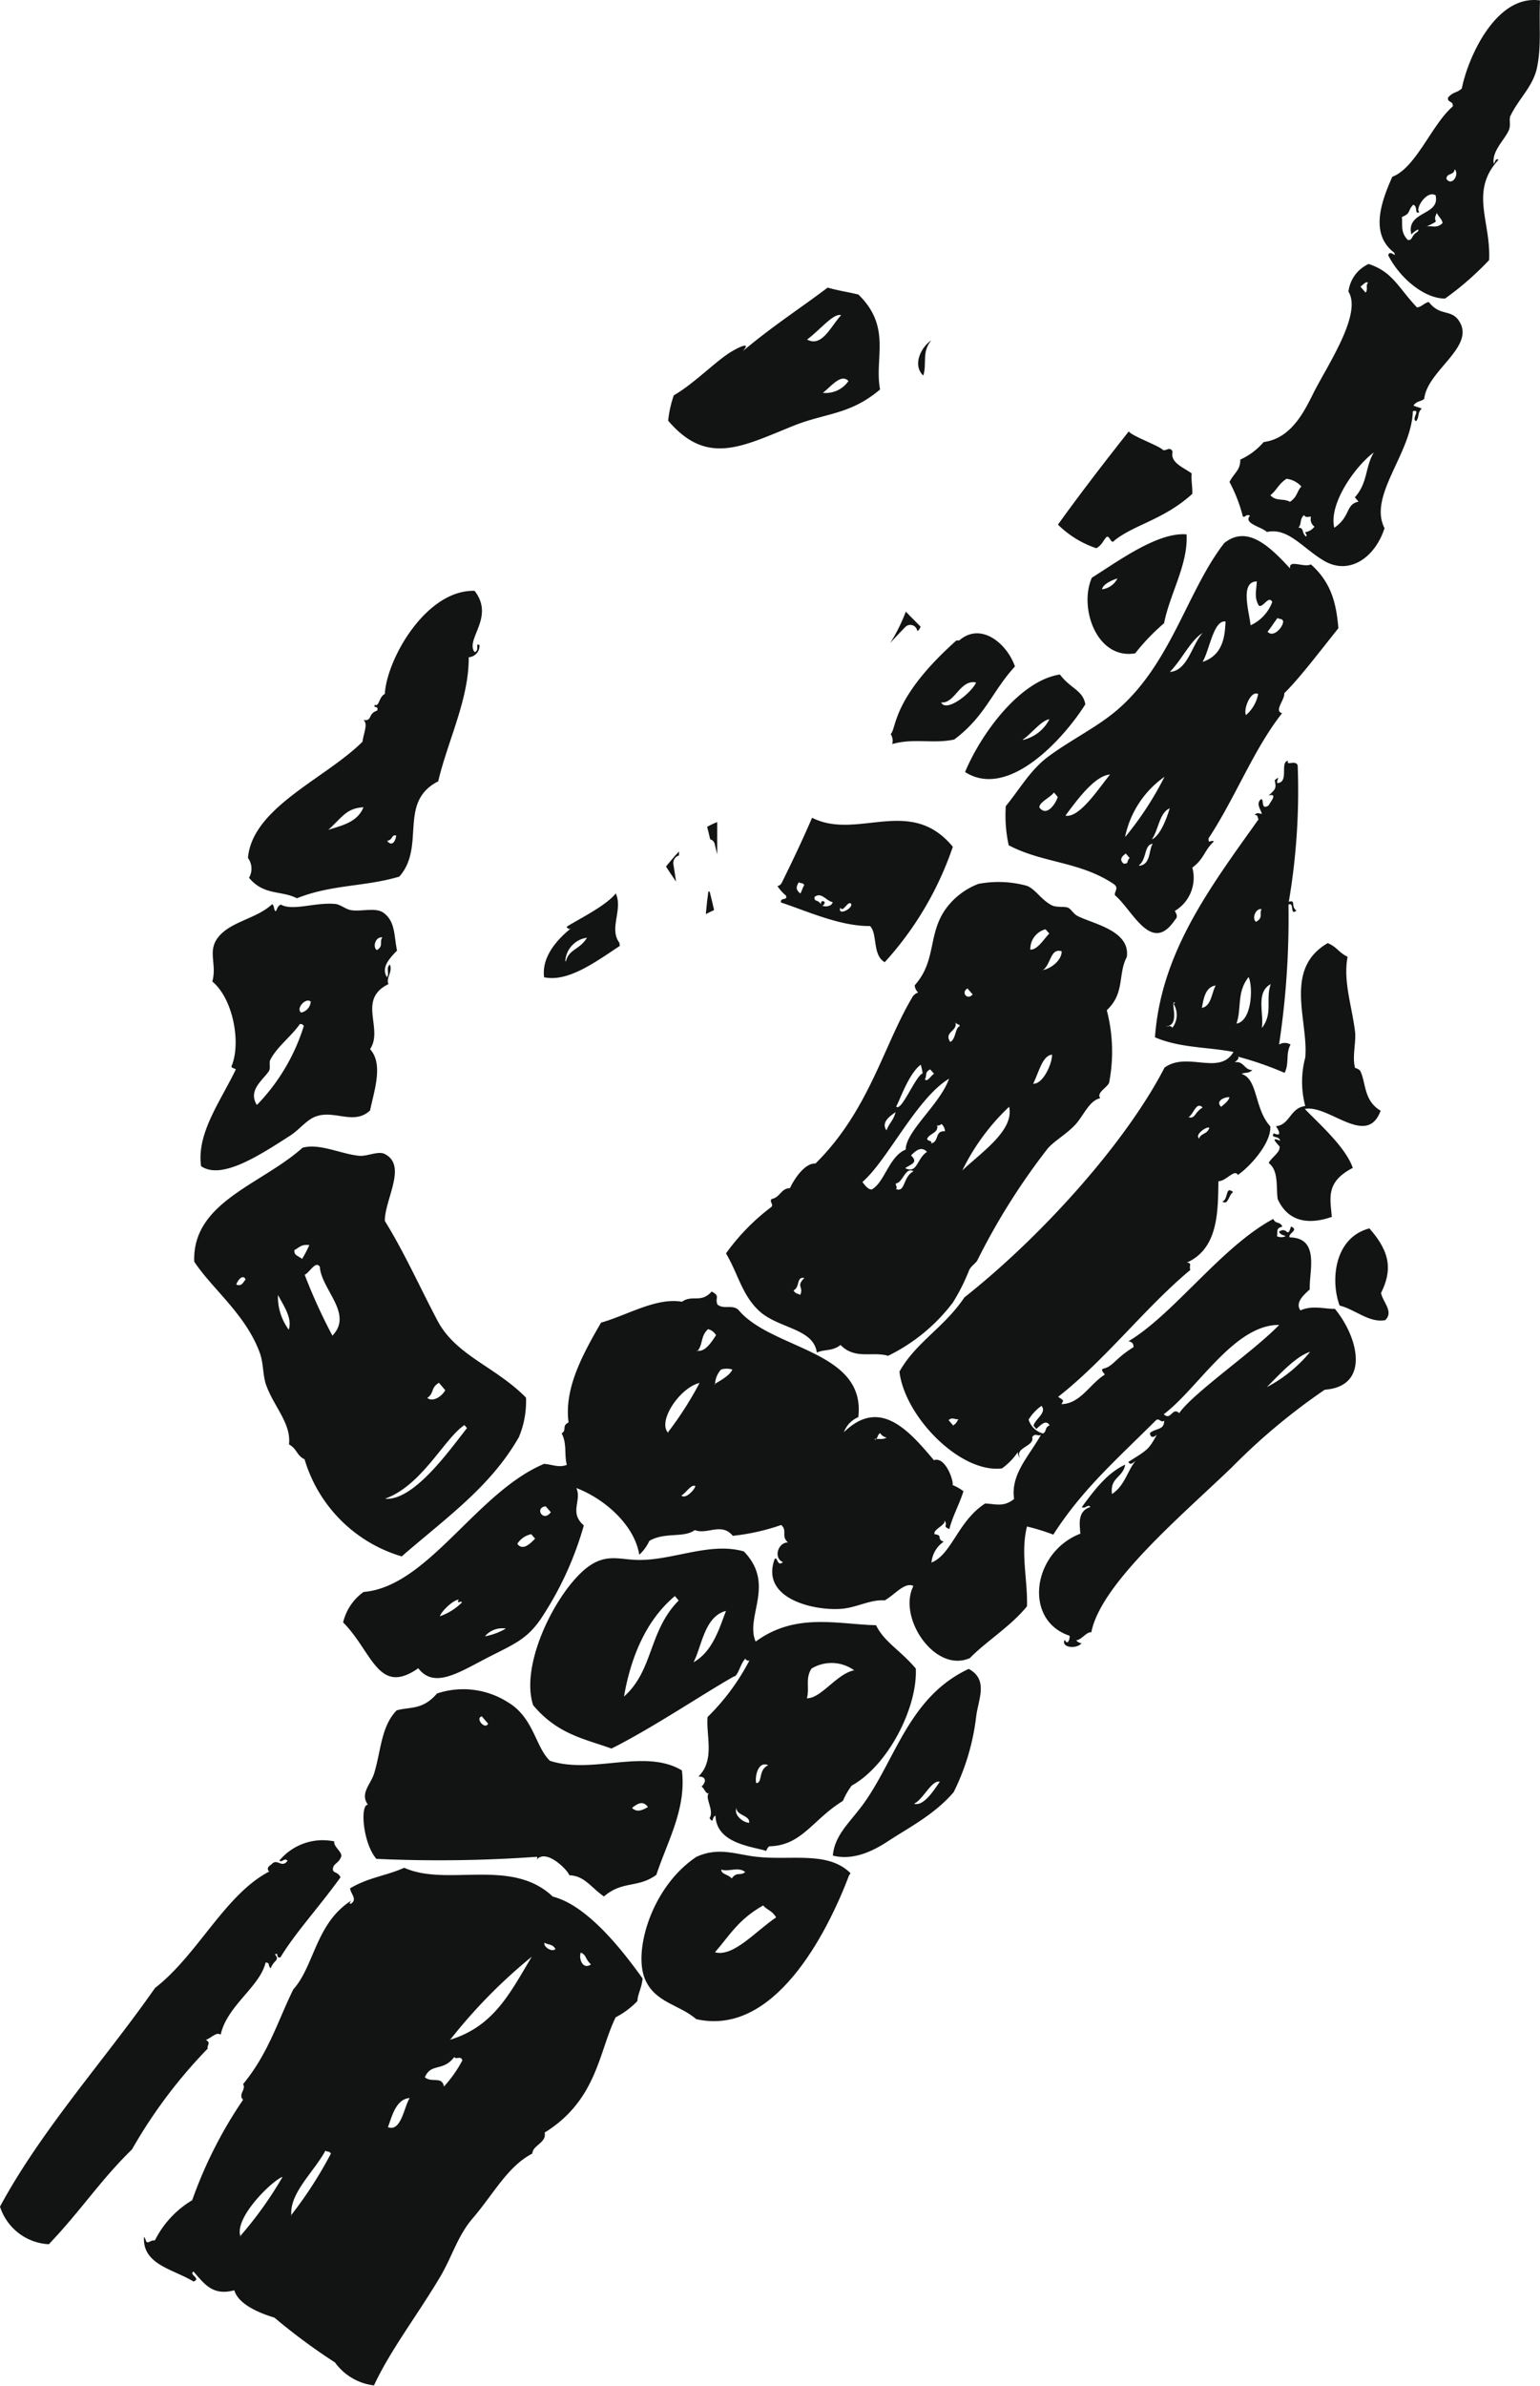
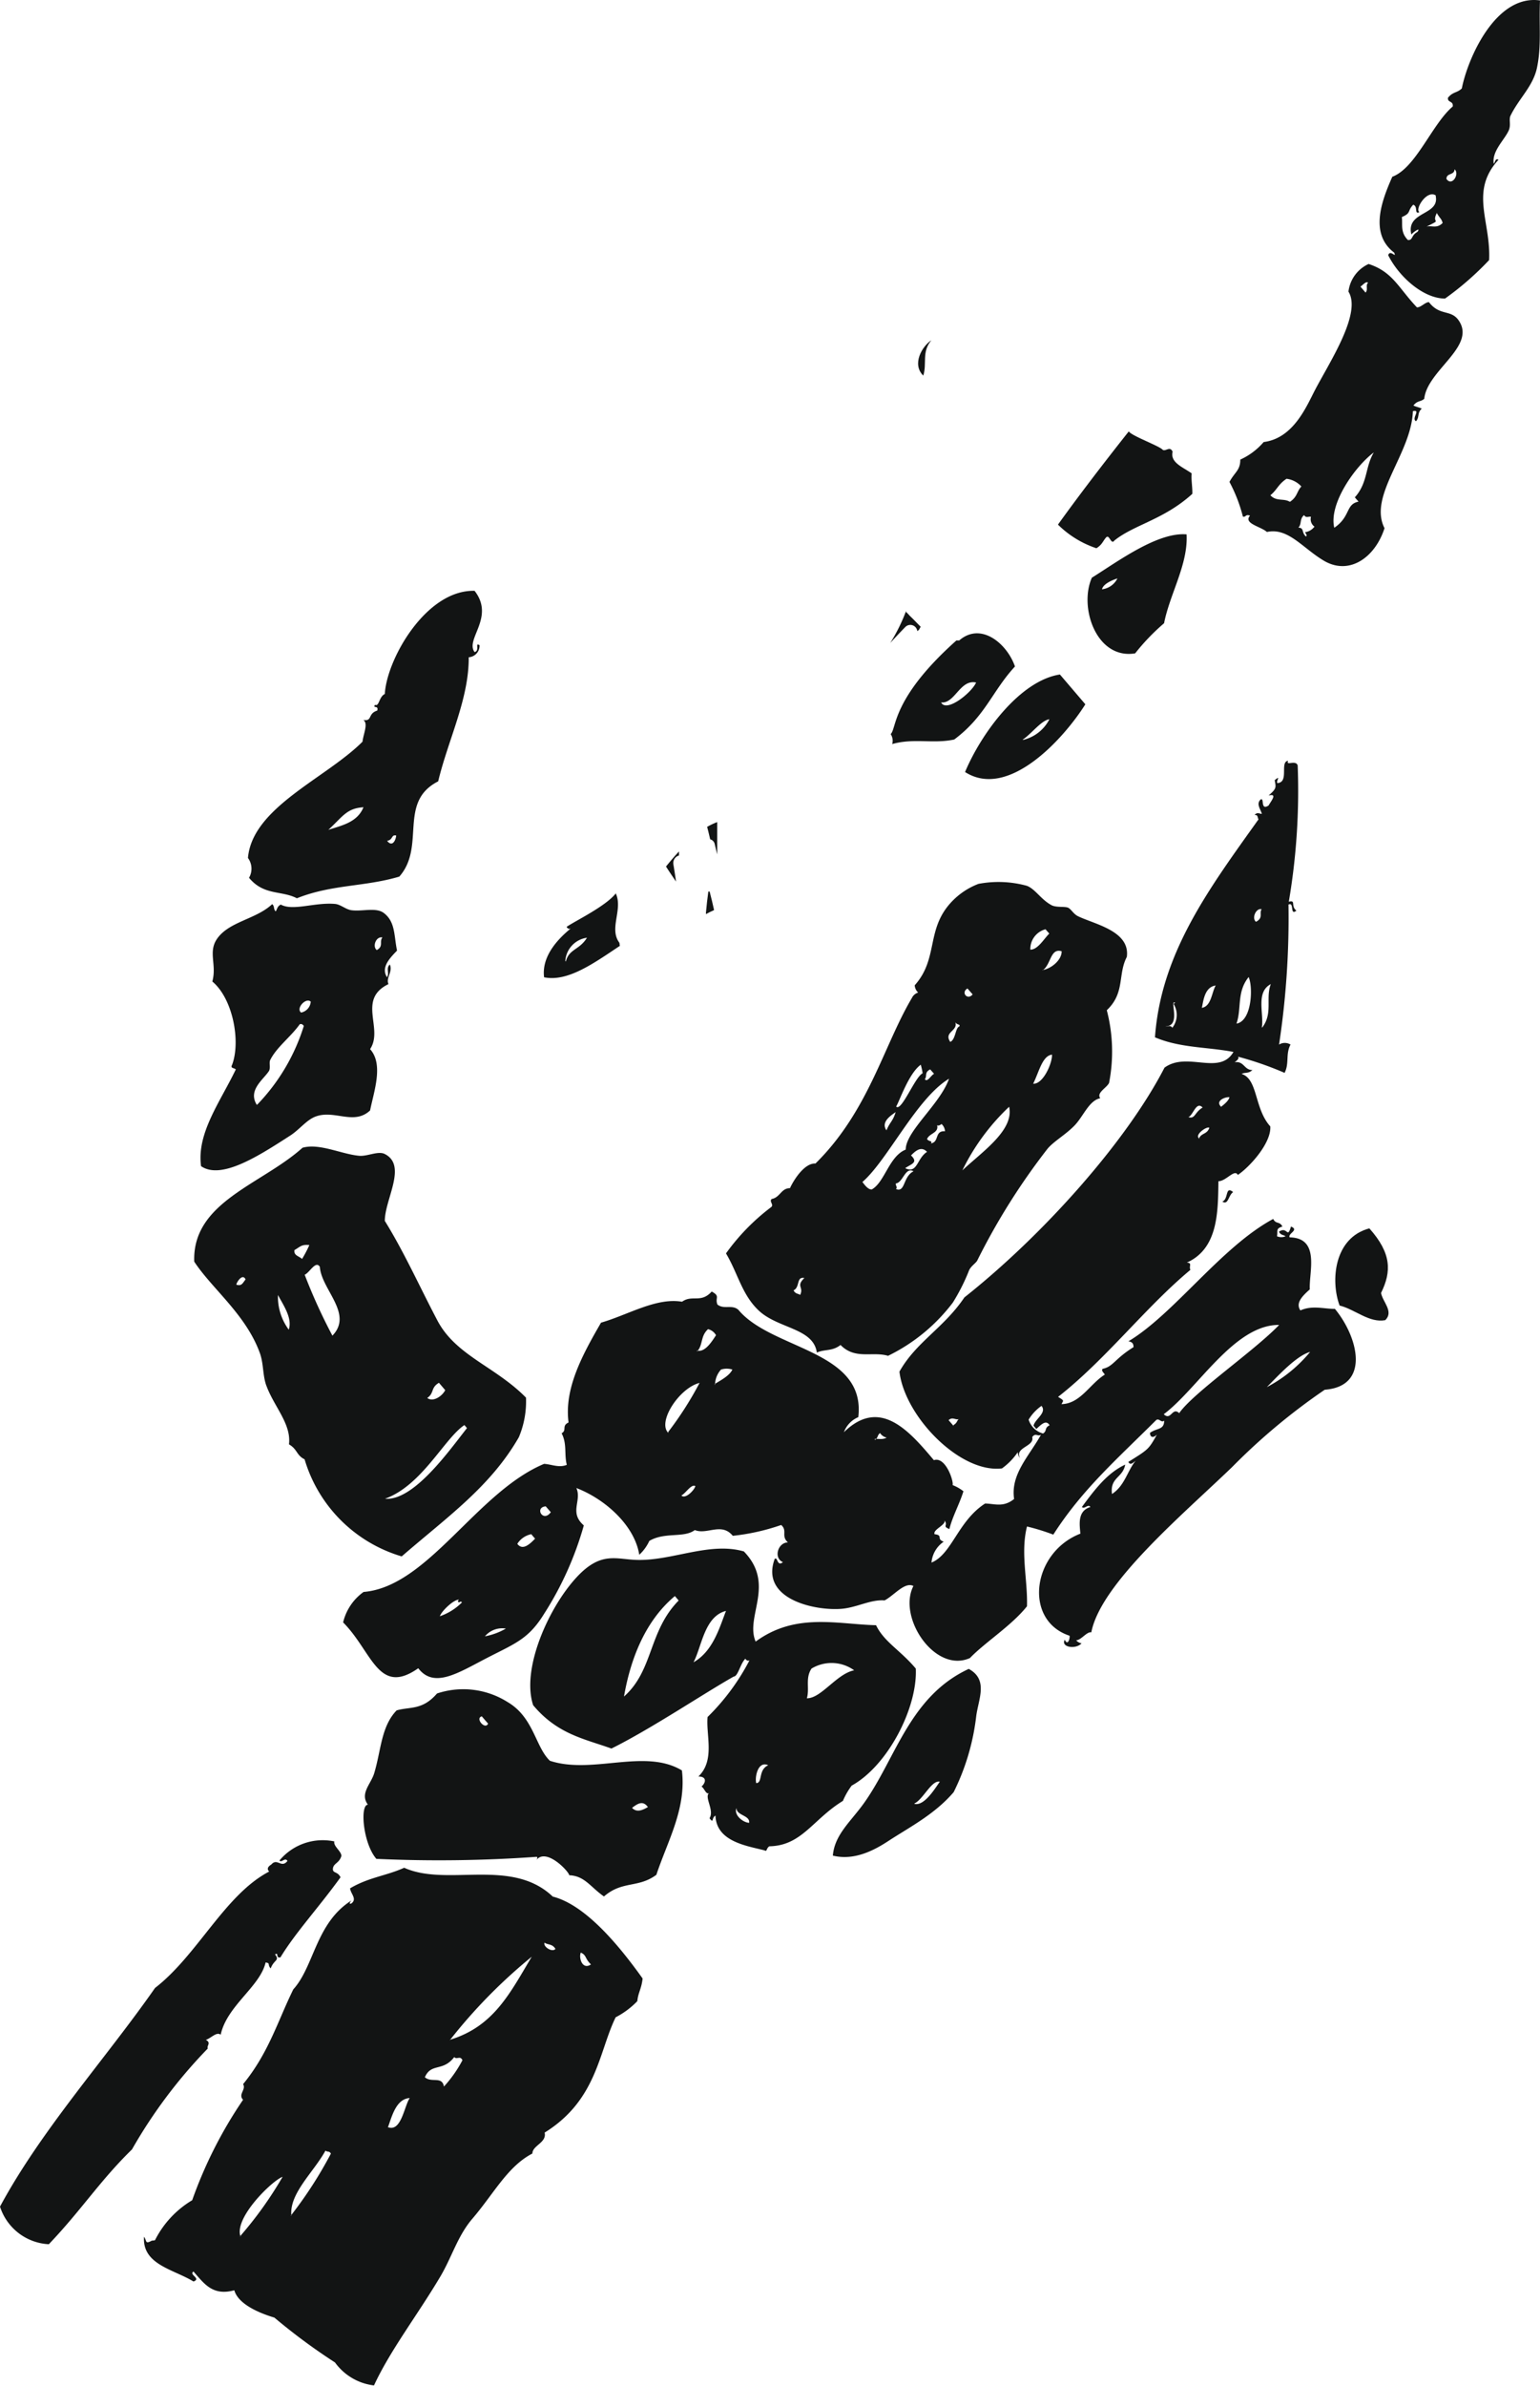
<svg xmlns="http://www.w3.org/2000/svg" viewBox="0 0 142.23 220.15">
  <defs>
    <style>.cls-1{fill:#121414;fill-rule:evenodd;}</style>
  </defs>
  <g id="Слой_2" data-name="Слой 2">
    <g id="Layer_1" data-name="Layer 1">
      <path class="cls-1" d="M126.47,113.35c-3.26.86-3.6,4.82-2.75,7.12,1.42.35,2.74,1.63,4.22,1.35.81-.8-.24-1.67-.39-2.51C128.52,117.34,128.53,115.66,126.47,113.35Z" />
      <path class="cls-1" d="M113.89,110c-.76-.62-.4.65-1,.88C113.45,111.24,113.44,110.3,113.89,110Z" />
      <path class="cls-1" d="M89.47,154c-5.46,2.54-6.71,8.21-9.65,12.35-1.22,1.72-2.74,2.93-2.9,4.88,2,.49,3.85-.51,5.16-1.37,1.93-1.26,4.26-2.45,6-4.49a21.21,21.21,0,0,0,2.08-7C90.36,156.79,91.31,155,89.47,154Zm-5,12.41c.8-.39,1.58-2.18,2.33-2C86.37,165,85.37,166.7,84.44,166.45Z" />
      <path class="cls-1" d="M138.4,14.74c-.32-.15-.28.2-.44.37-.2-1.16,1-2.2,1.39-3.09.21-.51,0-.93.14-1.31.79-1.64,2.12-2.75,2.47-4.5.41-2,.17-3.79.27-6.17-4.1-.58-6.68,5.36-7.22,8.12-.44.43-.82.29-1.28.86-.06.48.52.26.44.81-1.9,1.6-3.4,5.67-5.58,6.48-1,2.25-2.12,5.26.17,7,.25.6-.37-.34-.55.24,1,2,3.25,4,5.25,4A27.63,27.63,0,0,0,137.53,24C137.71,20.42,135.7,17.67,138.4,14.74Zm-4.81,1.77c0-.58.73-.31.75-.89C134.83,16.05,134.1,17.25,133.59,16.51Zm-1,1.54c.43,1.86-2.77,1.41-2.24,3.59.15-.2.92-.75.56-.24-.6.32-.4.78-.88.75-.72-.73-.47-1.42-.56-2.12.89-.38.48-.53,1.05-1.14.48.17.06.93.58.68C130.63,19.36,131.78,17.44,132.63,18.05Zm.09,1.58c.36.61.42.49.56.94-.54.56-1,.21-1.49.34C133.32,20.14,132.13,20.71,132.72,19.63Z" />
      <path class="cls-1" d="M115.45,47.58c-.65.73,1,1,1.56,1.51,2-.44,3.35,1.57,5.38,2.72,2.34,1.27,4.64-.45,5.48-3.07-1.53-3,2.48-6.86,2.62-10.8.79-.17-.18.68.29.93.34-.38.09-.78.53-1.16-.25-.13-.51-.16-.77-.29.37-.48.66-.32,1-.62.26-2.58,4.66-4.75,3.27-7.09-.73-1.25-1.78-.46-2.84-1.83-.35,0-.76.51-1.11.48-1.71-1.8-2.23-3.28-4.46-4a3.22,3.22,0,0,0-1.86,2.55c1.24,2-1.74,6.5-3.09,9.08-.81,1.56-2,4.45-4.74,4.8a6.27,6.27,0,0,1-2.16,1.62c0,1-.5,1.13-1,2.06a14.18,14.18,0,0,1,1.24,3.2C115.09,47.75,115,47.42,115.45,47.58ZM126.12,27l-.47-.55c.24-.17.5-.51.7-.37C126.09,26.37,126.38,26.69,126.12,27Zm-1,18.88c.11.14.23.27.35.41-1.21.24-.71,1.37-2.24,2.41-.53-2.23,1.95-5.69,3.65-6.95C126.07,43.11,126.34,44.52,125.15,45.87Zm-6,.42c-.58-.34-1.24,0-1.79-.6.62-.5.71-1,1.49-1.52a2.23,2.23,0,0,1,1.37.71C119.76,45.35,119.83,45.83,119.16,46.29Zm2.26,2.32a1.29,1.29,0,0,1-.85.49c.06.14.23.28.09.4-.44-.36-.14-.8-.7-.82.33-.38.08-.78.52-1.16.18.31.43.1.64.16A.84.84,0,0,0,121.42,48.61Z" />
      <path class="cls-1" d="M110.06,43.68c-.84-.59-2-1-1.76-2-.25-.55-.63,0-.91-.17-.32-.37-2.85-1.27-3.14-1.7-2.48,3.13-4.67,6-6.54,8.6a9.16,9.16,0,0,0,3.55,2.18c.54-.33.6-.67.9-1s.45.73.76.29c1.82-1.47,4.57-1.92,7.2-4.31C110.14,44.91,110,44.29,110.06,43.68Z" />
      <path class="cls-1" d="M85.27,34.66c-1.08-1.06-.1-2.72.75-3.26C85.1,32.46,85.63,33.57,85.27,34.66Z" />
      <path class="cls-1" d="M117.16,73.41c.85-.22.26.47,0,.92-.79.51-.35-.78-.74-.55-.42.42,0,.87.12,1.32-.22,0-.41-.19-.67.1.33,0,.24.17.36.41-4.48,6.29-9,12.27-9.56,20.11,2.36,1,4.83.88,7.25,1.35-1.3,2.22-4.28-.08-6.37,1.45C104,105.4,96.3,114,89.07,119.72c-1.91,2.83-4.46,4.11-6,6.85.49,4.15,5.61,9.4,9.47,8.93A6.05,6.05,0,0,0,94,134a.83.83,0,0,0,.2.54c-.51-1,1.37-1.05,1.13-1.93.32-.44.53,0,.82-.23-1.11,2-2.83,3.65-2.49,5.94-1,.81-1.81.43-2.68.42-2.52,1.63-3.06,4.67-4.95,5.45a2.6,2.6,0,0,1,1.13-1.93c-.73-.25,0-.59-.85-.69-.16-.44,1.05-.83.93-1.27.34.51-.24.51.44.8.29-1.17.94-2.32,1.3-3.49a3.84,3.84,0,0,0-1-.57c.12-.33-.64-2.67-1.73-2.3-2.33-2.77-5-5.81-8.31-2.58a2.42,2.42,0,0,1,1.33-1.39c.73-6.19-8-6.2-11.08-9.91-.6-.51-1.32,0-1.93-.48-.25-.64.3-.76-.53-1.2-1,1.11-1.79.26-2.74.94-2.38-.41-5,1.22-7.48,1.93-1.74,3-3.41,6.08-3,9.21-.67.32-.12.7-.64,1,.52,1,.22,1.93.48,2.91-.73.3-1.4-.05-2.1-.09C44,137.7,39.53,146.41,33.58,146.9a4.81,4.81,0,0,0-1.89,2.81c2.69,2.7,3.24,6.83,6.94,4.23,1.45,1.9,3.68.43,6.31-.93s3.87-1.74,5.33-4.12a30.37,30.37,0,0,0,3.65-8.13c-1.39-1.2-.16-2.28-.69-3.45,2.62,1,5.38,3.43,5.81,6.16a4,4,0,0,0,.93-1.28c1.44-.85,3.19-.24,4.2-1,1.14.46,2.46-.74,3.51.53a19.91,19.91,0,0,0,4.47-1c.61.55-.05,1,.62,1.61-.92,0-1.36,1.44-.46,1.82-.56.45-.47-.53-.76-.3-1.38,3.74,3.8,4.83,6.24,4.6,1.41-.14,2.63-.87,3.91-.77.89-.47,1.86-1.74,2.66-1.33-1.49,2.91,2,8.09,5.22,6.65,1.39-1.45,3.86-3,5.27-4.78.07-2.45-.61-4.93,0-7.36a20.16,20.16,0,0,1,2.43.75c2.68-4.18,5.86-6.94,9.45-10.52.3-.33.5.26.79,0,0,.88-.67.66-1.31,1.13,0,.38.26.53.64.16-.77,1.37-.78,1.36-2.64,2.52.18.35.43.08.67-.1-.76.92-1,2.3-2.18,3.06-.2-1.55,1-1.47,1.22-2.71-1.67.78-2.81,2.3-4,3.91.24.25.56-.32.79,0-1.22.37-1,1.62-.93,2.46-4.46,1.73-5.29,8-1,9.42.06.19-.15,1-.44.37-.4.68,1,.93,1.55.33a.83.83,0,0,1-.5-.28c.45,0,1-.83,1.4-.73.87-4.52,8.42-10.84,13-15.25a57.46,57.46,0,0,1,8.56-7.14c4.2-.31,3.13-4.8.94-7.46-1.06,0-2.08-.35-3.19.14-.46-.68.16-1.31.87-1.94-.1-1.54,1-4.75-1.86-4.8-.2-.36.92-.67.12-1-.35,1.2-.31-.07-1.11.48.18.34.41.27.61.42a1,1,0,0,1-.79,0c.1-.51-.15-.7.5-.9-.26-.51-.6-.19-.85-.7-4.8,2.58-9.16,8.77-13.37,11.29.34.06.47.2.47.54-1.76,1.09-1.87,1.8-2.85,2-.16.17.09.35.2.53-1.39.87-2.26,2.69-4,2.73.15-.34.32-.29-.32-.67,4.41-3.45,8.06-8.26,12.22-11.72-.16-.35.21-.65-.33-.67,2.9-1.3,2.88-4.67,2.92-7.51.71,0,1.5-1.17,1.79-.58,1.07-.71,3.11-2.94,3-4.48-1.49-1.65-1.13-4.37-2.65-4.84.33-.18.61,0,1-.36-.78,0-.76-.85-1.64-.72.22-.17.43-.33.32-.51A30.81,30.81,0,0,1,118.64,99c.45-.86.08-1.75.55-2.61a1,1,0,0,0-1.06,0A77.88,77.88,0,0,0,119,83.47c.57-.27.1,1.07.73.56-.56-.44,0-1-.7-.82a61,61,0,0,0,.82-12.58c-.18-.55-1.13.09-.88-.43-.81.09.13,2-1,2.06-.13-.21.38-.77-.24-.27C117.85,72.68,117.91,72.76,117.16,73.41ZM116,85.06c-.42-.33,0-1.29.52-1.16C116.27,84.28,116.71,84.69,116,85.06Zm.54,9.75c.21-1.26-.59-3.26.83-4C116.86,92.11,117.59,93.49,116.58,94.81Zm-2.34-.36c.49-1.42,0-2.89,1.12-4.29C115.72,91,115.66,94.13,114.24,94.45ZM111,93c.14-.62.24-1.92,1.28-2.06C111.91,91.56,111.88,92.86,111,93Zm-2.71,1.86c-.19-.31-.43-.1-.64-.16,1.57,0,.17-2.86,1-2.06-.08-.08-.16-.15-.26,0A1.93,1.93,0,0,1,108.25,94.87Zm4.5,7.28c-.6-.55.36-.94.76-.89C113.47,101.56,113.13,101.86,112.75,102.15Zm-3,.93c.43-.23.7-1.48,1.28-.87C110.31,102.65,110.39,103.29,109.75,103.08Zm1,2c-.57-.3.69-1.19.9-1C111.47,104.71,110.94,104.52,110.72,105.09ZM117,128c1.12-1.13,2.76-2.91,4-3.25A13.05,13.05,0,0,1,117,128Zm-8.06,2.43c-.68-.68-.77.72-1.46.07,3.13-2.33,6.51-8.28,10.66-8.24C115.81,124.68,110.24,128.5,108.92,130.38Zm-13.46,1.16.23.27c.44-.38.89-.9,1.23-.34-.51.24-.21.52-.61.76A1.93,1.93,0,0,1,95,131a4.22,4.22,0,0,1,1.19-1.27C96.71,130.36,95.61,130.93,95.46,131.54Zm-7.4,0-.47-.54c.35-.34.62,0,.94-.1C88.37,131.08,88.42,131.3,88.06,131.5Zm-7.27,1.28c.31-.2.19-.42.47-.63a1,1,0,0,0,.61.42C81.49,132.87,81.15,132.75,80.79,132.78Zm-16.42-8.16c.57-.67.28-1.39,1-2.06a1.15,1.15,0,0,1,.74.56C65.81,123.68,65.13,124.85,64.37,124.62Zm1.65,3.1a2.12,2.12,0,0,1,.55-1.43,1.71,1.71,0,0,1,1.05,0C67.36,127,66.33,127.49,66,127.72Zm-4.31,4.42c-1.05-1,1-4.15,2.88-4.62A31.45,31.45,0,0,1,61.71,132.14ZM62.93,138c.42-.22.91-1.08,1.29-.87C64.16,137.47,63.3,138.38,62.93,138ZM50.4,139l.47.54C50.16,140.53,49.34,139.1,50.4,139Zm-2.61,3.44a2,2,0,0,1,1.28-.87c.11.14.23.28.35.41C48.83,142.6,48.25,143.05,47.79,142.48Zm-3,8.55a2.09,2.09,0,0,1,1.93-.71A6.07,6.07,0,0,1,44.75,151Zm-4.15-1.88c.14-.43,1.24-1.51,1.75-1.5-.09.08-.16.17,0,.26.1-.07.2-.13.27,0A5.3,5.3,0,0,1,40.6,149.15Z" />
-       <path class="cls-1" d="M117.64,104.58c-.33.49.49.18.59.68-.67-.26-.68-.15-.06.52.12.54-.73,1-1,1.54.94.69.68,2.25.83,3.32,1,2.21,3,2.35,5,1.65-.13-1.71-.6-3.21,1.94-4.52-.67-1.94-3.19-4.14-4.43-5.44,2.2-.44,5.74,3.62,7,.16-1.56-.91-1.35-2.55-1.86-3.63-.08-.18-.52-.37-.49-.28-.29-1,.07-2.26,0-3.29-.29-2.45-1.13-4.73-.7-7-.88-.44-1-.93-1.84-1.26-4.12,2.4-1.76,7.14-2.07,10.56a8.69,8.69,0,0,0,0,4.47c-1.42.18-1.41,1.75-2.71,1.86C117.89,104,118.61,105,117.64,104.58Z" />
-       <path class="cls-1" d="M97.89,62.24c-3.71.57-7.28,5.46-8.76,9,4,2.56,9.1-3.06,11.11-6.25C100,63.67,98.89,63.57,97.89,62.24Zm-3.42,6c.81-.54,1.69-1.76,2.45-1.87A3.67,3.67,0,0,1,94.47,68.28Z" />
+       <path class="cls-1" d="M97.89,62.24c-3.71.57-7.28,5.46-8.76,9,4,2.56,9.1-3.06,11.11-6.25Zm-3.42,6c.81-.54,1.69-1.76,2.45-1.87A3.67,3.67,0,0,1,94.47,68.28Z" />
      <path class="cls-1" d="M44.29,59.54c-.47-.3.06.5-.46.63-.89-1.19,1.91-3.2,0-5.65-4.46-.12-8.11,6.28-8.29,9.52-.54.25-.52,1.19-.9,1-.27.36.36,0,.2.53-.91.29-.41,1-1.28.87.47.32,0,1.28-.08,2C30.12,71.81,23.3,74.5,22.9,79.17A1.67,1.67,0,0,1,23,81c1.37,1.66,3,1.15,4.42,1.89,3.23-1.29,6.28-1.05,9.46-2,2.47-2.8-.16-6.88,3.59-8.79.91-3.82,2.85-7.6,2.82-11.45A1.07,1.07,0,0,0,44.29,59.54ZM35.75,77.59c.57-.09.37-.6.84-.49C36.56,77.5,36.25,78.22,35.75,77.59Zm-5.44-1c1.37-1.26,1.7-2,3.26-2.1C33,75.88,31.61,76.16,30.31,76.58Z" />
      <path class="cls-1" d="M67.05,115.66c1.1,1.84,1.46,3.78,3,5.25,1.79,1.71,5.07,1.62,5.39,3.9.74-.33,1.42-.1,2.19-.7,1.35,1.38,2.94.57,4.39,1A16.66,16.66,0,0,0,88,120.2a18,18,0,0,0,1.51-3c.18-.38.63-.65.75-.89A61.11,61.11,0,0,1,96.75,106c.58-.69,1.65-1.28,2.48-2.13s1.34-2.32,2.39-2.53c-.38-.5.58-.94.81-1.41a15.08,15.08,0,0,0-.21-6.71c1.7-1.6,1-3.29,1.85-4.92.32-2.38-2.93-3-4.48-3.74-.48-.22-.67-.72-1-.82s-1,0-1.43-.19c-1-.51-1.52-1.5-2.32-1.81a9.93,9.93,0,0,0-4.47-.18,6.68,6.68,0,0,0-2.56,1.74c-2.3,2.52-1.13,5.16-3.33,7.62a1,1,0,0,0,.32.67.94.94,0,0,0-.58.5c-2.61,4.39-4,10.45-8.91,15.28-1-.07-2,1.5-2.35,2.27-.82,0-.91.86-1.69,1-.27.25.28.54-.09.78A19.8,19.8,0,0,0,67.05,115.66Zm28.11-28a1.88,1.88,0,0,1,1.4-1.91l.35.4C96.47,86.55,95.86,87.65,95.16,87.63Zm1.12,1.89c.8-.52.71-2.1,1.77-1.77C98.07,88.55,97.15,89.37,96.28,89.52ZM95.42,100c.54-1.07.84-2.58,1.74-2.68C97.19,98.12,96.33,100.07,95.42,100Zm-6.06-8.78.47.54C89.36,92.34,88.71,91.58,89.36,91.21Zm-1.59,4.93c-.65-.93.74-1,.46-1.83.15.29.52.17.36.41C88.24,94.82,88.26,95.93,87.77,96.14ZM88.88,108a20.29,20.29,0,0,1,4.32-5.87C93.69,104.29,90.68,106.3,88.88,108Zm-8.39,1.76c-.3,0-.58-.34-.84-.69,2.32-2,5-7.72,8-9.53-.82,2.35-4,4.84-4,6.54C82.1,106.7,81.7,109.14,80.49,109.77Zm4.93-10.18c.23-.3-.07-.62.49-.9l.36.41C86,99.2,85.65,99.91,85.42,99.59Zm-2.65,2.52c.3-.48,1.16-3.06,2.27-3.85a5.49,5.49,0,0,1,.17.79C84.5,99.38,83.25,102.62,82.77,102.11Zm4.51,2.29c-1-.07-.5,1-1.31,1.12.2-.26-.18-.14-.35-.4.21-.55,1.1-.55.93-1.28.12.08.26,0,.41-.11A1,1,0,0,1,87.28,104.4Zm-5.41-.09c-.57-.8.52-1.43.85-1.68C82.46,103.49,82.18,103.54,81.87,104.31Zm2.51,3.78c-1,.48-.75,2-1.63,1.64.18-.17-.08-.35,0-.52C83.4,109.13,83.61,107.62,84.38,108.09Zm-.77-.29c.55-.39,1.23-.5.53-1.17.54-.56,1-.82,1.48-.33C84.67,106.89,84.74,108.34,83.61,107.8ZM73.9,119.49c-.2-.14-.43-.08-.61-.42.62-.29.23-1.29,1-1.14C73.48,118.71,74.26,118.74,73.9,119.49Z" />
      <path class="cls-1" d="M36,89c-.39.38,0,.79-.26,1.17-.54-.85.14-1.65.93-2.45-.29-1.37-.14-2.65-1.22-3.47-.72-.55-2-.12-3-.26-.52-.07-1-.54-1.52-.58-1.88-.16-3.87.68-5,.06-.36.2-.31.42-.47.63-.23-.23-.07-.44-.32-.67-1.48,1.4-4,1.6-5.1,3.21-.84,1.23,0,2.37-.43,3.93,1.91,1.59,2.64,5.56,1.82,7.7-.18.32.19.26.35.41-1.44,3-3.63,5.89-3.21,8.93,1.89,1.3,5.4-1,8.23-2.82.84-.54,1.49-1.42,2.3-1.74,1.76-.7,3.57.83,5.08-.58.36-1.79,1.26-4.25,0-5.66,1.27-1.89-1.23-4.58,1.7-6C35.61,90.24,36.31,89.66,36,89ZM34.8,87.67c-.44-.33-.06-1.3.52-1.16C35,86.89,35.46,87.3,34.8,87.67Zm-7,5.76c-.49-.4.47-1.42.9-1A1.11,1.11,0,0,1,27.84,93.43Zm-4.09,8.51c-.83-1.35.61-2.31,1.13-3.11.16-.26,0-.77.11-1,.59-1.2,1.88-2.12,2.73-3.31.14-.07.27,0,.38.15A18.22,18.22,0,0,1,23.75,101.94Z" />
      <path class="cls-1" d="M68.84,153.06c.11.18.24.22.38.15a20.58,20.58,0,0,1-3.87,5.23c-.16,1.67.71,4-.85,5.49.79,0,.71.55.29.93.26.13.44.85.74.56-.56.37.48,1.59,0,2.36.42.55.16-.05.55-.24.08,2.44,3,2.8,4.54,3.21.24.15.14-.21.44-.38,3-.06,4-2.48,6.79-4.19a6.55,6.55,0,0,1,.81-1.41c3.34-1.84,6.09-7.19,5.92-10.8-1.44-1.71-2.92-2.45-3.67-4-3.6-.09-7.44-1.19-11.12,1.51-1-2.32,1.87-5.27-1.09-8.32-3.2-.92-6.7.92-10,.78-1.88-.08-3.25-.77-5.46,1.62-2.56,2.77-5.11,8.42-4,11.79,2.26,2.7,4.77,3.11,7.23,4,3.62-1.79,8.54-5.09,11.29-6.64C68.17,154.69,68.36,153.53,68.84,153.06Zm5.68,3.65c.27-.91-.17-1.84.43-2.74a3.58,3.58,0,0,1,3.94.16C77.28,154.44,75.83,156.74,74.52,156.71Zm-10.47-3.32c.76-1.42,1-4.24,3-4.74C66.46,150.16,65.86,152.37,64.05,153.39Zm-6.42,3.16c.56-3.22,1.83-6.87,4.7-9.27l.35.41C59.88,150.53,60.36,154.14,57.63,156.55Zm12.22,8c-.16-.45.11-2.11,1.1-1.66C70,163.32,70.46,164.51,69.85,164.54Zm-.66,3.65c-.52,0-1.45-.7-1.17-1.36C68,167.53,69.27,167.5,69.19,168.19Z" />
      <path class="cls-1" d="M55.78,175c1.7-1.48,3.16-.75,4.84-2,1.05-3.16,2.78-6.09,2.36-9.63-3.43-2.07-8.26.4-12.19-.89-1.35-1.28-1.49-4-3.91-5.42a7.67,7.67,0,0,0-6.52-.79c-1.35,1.57-2.5,1.2-3.73,1.56-1.44,1.49-1.43,3.7-2.08,5.83-.32,1-1.33,1.85-.57,2.87-.75,0-.46,3.57.78,5a126.39,126.39,0,0,0,14.81-.19c.13.09,0,.18,0,.26.93-1.09,3,1.13,3,1.44C54,173.1,54.51,174.11,55.78,175Zm2.6-8.18c.52-.4,1-.7,1.46-.07C59.32,167.05,58.81,167.27,58.38,166.83Zm-13.89-8.45c.2.23.39.46.59.68C44.81,159.66,43.86,158.56,44.49,158.38Z" />
-       <path class="cls-1" d="M78.44,173c.15-.08.1-.17,0-.26-2.12-1.93-5.41-1.05-8.56-1.4-1.89-.21-3.5-.94-5.56,0-4.12,2.74-5.83,8.64-4.77,11.24.91,2.23,3.17,2.37,4.75,3.74C71.42,187.94,76.28,178.68,78.44,173Zm-11.83-.48c.72.24,1.53-.3,2.22.22-.44.4-.79-.07-1.25.6C67.23,172.93,66.69,173,66.61,172.56Zm-.55,7.6c1.35-1.56,2.14-3,4.42-4.29.39.44.83.47,1.2,1.1C69.79,178.2,67.77,180.58,66.06,180.16Z" />
      <path class="cls-1" d="M32.46,175.64c-.28.12-.13-.14,0-.27-3.3,2.08-3.43,6.06-5.37,8.2-1.44,2.92-2.27,5.86-4.64,8.75.31.49-.49.94,0,1.44a40.29,40.29,0,0,0-4.7,9.27,9,9,0,0,0-3.43,3.68c-.14.07-.26,0-.41.11-.52.25-.34-.06-.61-.42-.17,2.58,2.73,3,4.57,4.13.76-.28-.46-.63,0-.92,1,1.13,1.76,2.27,3.77,1.73.38,1.33,2.42,2.14,3.7,2.52A55.07,55.07,0,0,0,30.94,218a5.2,5.2,0,0,0,3.6,2.12c1.5-3.24,4-6.47,6.1-10,1.09-1.82,1.62-3.8,3-5.4,2-2.34,3.24-4.81,5.53-6,0-.75,1.35-1,1.13-1.93,4.84-3,5-7.46,6.56-10.64a7.64,7.64,0,0,0,2-1.49c.08-.8.38-1.12.49-2.09-2.36-3.31-5.38-6.82-8.3-7.56-3.81-3.63-9.75-.87-13.72-2.66-1.66.75-3.26.87-5,1.9C32.39,174.76,33,175.22,32.46,175.64Zm22.12,5.63c-.79.54-1.15-.6-.94-1.09C54.19,180.42,54,180.72,54.58,181.27Zm-4.28-2c.33.22.7.08,1,.57C51,180.2,50.11,179.61,50.3,179.25Zm-8.76,9a48.75,48.75,0,0,1,7.57-7.71C47.11,183.9,45.61,187,41.54,188.23ZM41,192.54c-.17-1-1.16-.31-1.76-.86.59-1.35,1.66-.48,2.71-1.86.24.27.55-.17.76.29A11.49,11.49,0,0,1,41,192.54Zm-5.16,3.73c.36-1,.75-2.59,2-2.67C37.33,194.35,37.05,196.82,35.79,196.27Zm-8.93,8.18c-.2-2.06,2.06-4,3.15-6,.16.16.35,0,.5.28A38.12,38.12,0,0,1,26.86,204.45Zm-4.7,1.92c-.61-1.72,2.93-5.16,3.89-5.5A35.11,35.11,0,0,1,22.16,206.37Z" />
-       <path class="cls-1" d="M119.15,52.46c-2-2.18-4-4-6.08-2.35-3.4,4.36-4.89,11.09-9.85,15.37-1.86,1.61-4.33,2.79-6.41,4.34-1.66,1.24-2.58,2.93-3.92,4.57A13,13,0,0,0,93.16,78c3.17,1.66,6.54,1.48,9.66,3.55.59.38.07.71.15,1.06,1.58,1.3,3.3,5.39,5.42,2.45.27-.38.46-.42.11-1a3.56,3.56,0,0,0,1.62-4c1.09-.79,1.11-1.62,2-2.42-.34-.16-.52.28-.5-.28,2.48-3.77,4.17-8.23,6.79-11.55-.78-.2.27-1.25.2-1.84,1.38-1.35,3.16-3.7,5-6-.19-2.17-.59-4.16-2.54-5.89C120.41,52.41,119,51.57,119.15,52.46Zm-2.88,3.43c.38.22.9-1,1.23-.34a3.83,3.83,0,0,1-2,2.15c-.14-1.32-1-4,.57-4.05C116.06,54.4,115.79,55.13,116.27,55.89Zm.8,2.4c.35-.42.59-.85.93-1.27.16.16.35,0,.5.28C118.57,57.81,117.6,58.91,117.07,58.29Zm-6,2.78c.66-1.12,1-3.87,2.12-3.72C113.12,58.53,113.05,60.41,111.09,61.07Zm4,4.9c-.25-.54.45-2.29,1.13-1.93A3.39,3.39,0,0,1,115.06,66Zm-7-4c1.08-1.09,1.9-2.9,3-3.56C110.07,59.5,109.71,61.84,108.09,62Zm-4.15,15.21a9,9,0,0,1,3.63-5.5A29.8,29.8,0,0,1,103.94,77.21Zm2.49.23c.59-.85.67-2.42,1.62-2.82C107.76,75.48,107.22,77,106.43,77.44Zm-8-2.16c1-1.34,2.68-3.68,4.11-3.78C101.54,72.65,99.79,75.4,98.47,75.28Zm6.77,4.61c.76-.58.46-1.9,1.28-2C106.08,78.44,106.3,79.75,105.24,79.89Zm-1.43-.19c-.36-.32-.19-.62.23-.91.11.14.23.27.35.41C104,79.53,104.29,79.68,103.81,79.7ZM96,74.52c-.06-.48,1-.92,1.34-1.39.12.14.24.27.35.41C97.54,74.07,96.7,75.44,96,74.52Z" />
-       <path class="cls-1" d="M68.61,32.4c1-1.16-1.06,0-1.49.33-1.27.87-3.22,2.8-4.89,3.75a10.24,10.24,0,0,0-.52,2.34c3.58,4.2,6.81,2.39,11.57.47,3-1.2,5.22-1,8-3.35-.55-2.91,1.1-5.74-2-8.76-.94-.23-1.9-.37-2.84-.64C73.87,28.48,71.27,30.15,68.61,32.4Zm5.93-1.07c1.14-.83,2.47-2.49,3.14-2.24C76.74,30.09,75.91,32.09,74.54,31.33ZM76,36.25c.81-.64,1.69-1.8,2.36-1.09A2.54,2.54,0,0,1,76,36.25Z" />
      <path class="cls-1" d="M104.84,60.29a19.65,19.65,0,0,1,2.67-2.78c.54-2.74,2.23-5.43,2.08-8.2-2.67-.23-6.35,2.5-8.75,4C99.62,56.07,101.28,60.88,104.84,60.29Zm-3.06-5.91c.09-.5,1-.88,1.42-1A1.84,1.84,0,0,1,101.78,54.38Z" />
      <path class="cls-1" d="M83.67,56.41a15.89,15.89,0,0,1-1.45,2.92c.46-.5.93-1,1.4-1.48a.65.65,0,0,1,1.1.39l.16-.13.15-.28c-.31-.3-.62-.64-1-1a5.44,5.44,0,0,0-.41-.42Z" />
      <path class="cls-1" d="M88.59,59.1l-.26,0c-6,5.35-5.5,8.11-6.07,8.64a1.11,1.11,0,0,1,.14.92c2-.57,3.79,0,5.73-.42,2.87-2.14,3.51-4.47,5.61-6.74C93,59.38,90.59,57.36,88.59,59.1Zm-1.67,5.72c1.27.13,1.75-2.16,3.23-1.84C89.74,63.92,87.41,65.79,86.92,64.82Z" />
-       <path class="cls-1" d="M75,75.46c-.86,2-1.81,4-2.8,6a.52.52,0,0,1-.4.3,3.87,3.87,0,0,0,.79.88c.19.5-.56.13-.46.64,2.25.73,5.45,2.21,8.22,2.17.72.71.19,2.66,1.36,3.34A30.27,30.27,0,0,0,88,78.14C84.08,73.37,79.19,77.58,75,75.46Zm-1.06,7c-.52-.37-.38-.72-.15-1.06.15.17.35,0,.49.28C74.12,81.91,74.08,82.17,73.93,82.43Zm2,1.13c.58-.36-.17-.71-.12-.14-.29-.5-.64-.18-.59-.68.63-.51,1.11.4,1.67.47C76.85,83.61,76.27,83.73,75.92,83.56Zm1.69.2c.26.44.71-.79,1-.35C78.67,83.91,77.34,84.52,77.61,83.76Z" />
      <path class="cls-1" d="M62.44,81.35c-.08-.53-.16-1.07-.25-1.6a.73.73,0,0,1,.52-.81v-.37c-.42.45-.82.92-1.2,1.39C61.81,80.43,62.12,80.89,62.44,81.35Z" />
      <path class="cls-1" d="M66,77.85l.24,1a.16.16,0,0,1,0-.07V75.86a6.57,6.57,0,0,0-.93.44c.1.38.19.76.28,1.15A.57.57,0,0,1,66,77.85Z" />
      <path class="cls-1" d="M65.54,82.27l-.12,0c-.09.64-.16,1.29-.22,1.94,0,0,0,.09,0,.14.25-.14.5-.26.75-.37C65.83,83.42,65.69,82.85,65.54,82.27Z" />
      <path class="cls-1" d="M57.21,87c-1-1.31.35-3.08-.34-4.56-.92,1.19-3.81,2.57-4.54,3.09.11.18.24.22.38.15-1.23,1-2.7,2.59-2.46,4.5,2.18.45,4.6-1.3,7-2.9C57.24,87.23,57.22,87.14,57.21,87Zm-5,1.68a2.32,2.32,0,0,1,2-2.15C53.53,87.66,52.55,87.56,52.26,88.72Z" />
      <path class="cls-1" d="M37.1,143.62c4.21-3.65,8.19-6.42,10.82-11a8.54,8.54,0,0,0,.66-3.65c-2.84-2.89-6.51-3.88-8.21-7.17-1.58-3-3.06-6.29-4.83-9.14,0-2,2.09-5.11,0-6.17-.62-.32-1.61.24-2.39.16-1.65-.16-3.66-1.18-5.21-.74-3.77,3.39-10.2,5-10,10.51,1.64,2.51,4.82,4.91,6.09,8.52.33,1,.23,2.09.6,3,.73,1.92,2.28,3.47,2.06,5.34.8.47.67,1,1.44,1.38A13.28,13.28,0,0,0,37.1,143.62ZM39.46,129c.67-.46.3-.95,1.08-1.4l.58.68C40.83,128.84,40,129.41,39.46,129Zm3.67,2.78c-1.59,2-4.9,6.74-7.57,6.52,3.43-1.24,5.46-5.54,7.33-6.8ZM27.9,116.17c-.32-.28-.77-.31-.71-.81.6-.36.66-.53,1.38-.47A11.23,11.23,0,0,1,27.9,116.17Zm1.64.73c.14,2.1,3.12,4.33,1.16,6.35a50.75,50.75,0,0,1-2.56-5.62C28.6,117.43,29.16,116.28,29.54,116.9Zm-2.87,5.8a5.12,5.12,0,0,1-1-3.2C26.26,120.58,27,121.66,26.67,122.7Zm-4.84-4.15c0-.19.56-1.1.85-.49C22.37,118.46,22.32,118.68,21.83,118.55Z" />
      <path class="cls-1" d="M26.55,171.72c-.56.72-.94-.31-1.49.33-.33.2-.43.42-.2.65-4.09,2.13-6.63,7.73-10.54,10.74C9.8,189.92,3.82,196.53,0,203.62a5,5,0,0,0,4.51,3.47c3-3.14,4.7-5.84,7.68-8.75a46,46,0,0,1,7-9.31c-.12-.27.35-.51-.18-.8.45-.12,1-.79,1.37-.47.58-2.68,3.64-4.44,4.15-6.67.48.07.14.19.47.55.31-.84.86-.69.4-1.3.4-.21,0,.37.5.28,1.38-2.28,3.52-4.58,5.55-7.39-.28-.58-.76-.34-.7-.82s.58-.47.78-1.15c0-.44-.77-.91-.65-1.34a5.2,5.2,0,0,0-5.07,1.76C26,171.93,26.32,171.36,26.55,171.72Z" />
    </g>
  </g>
</svg>